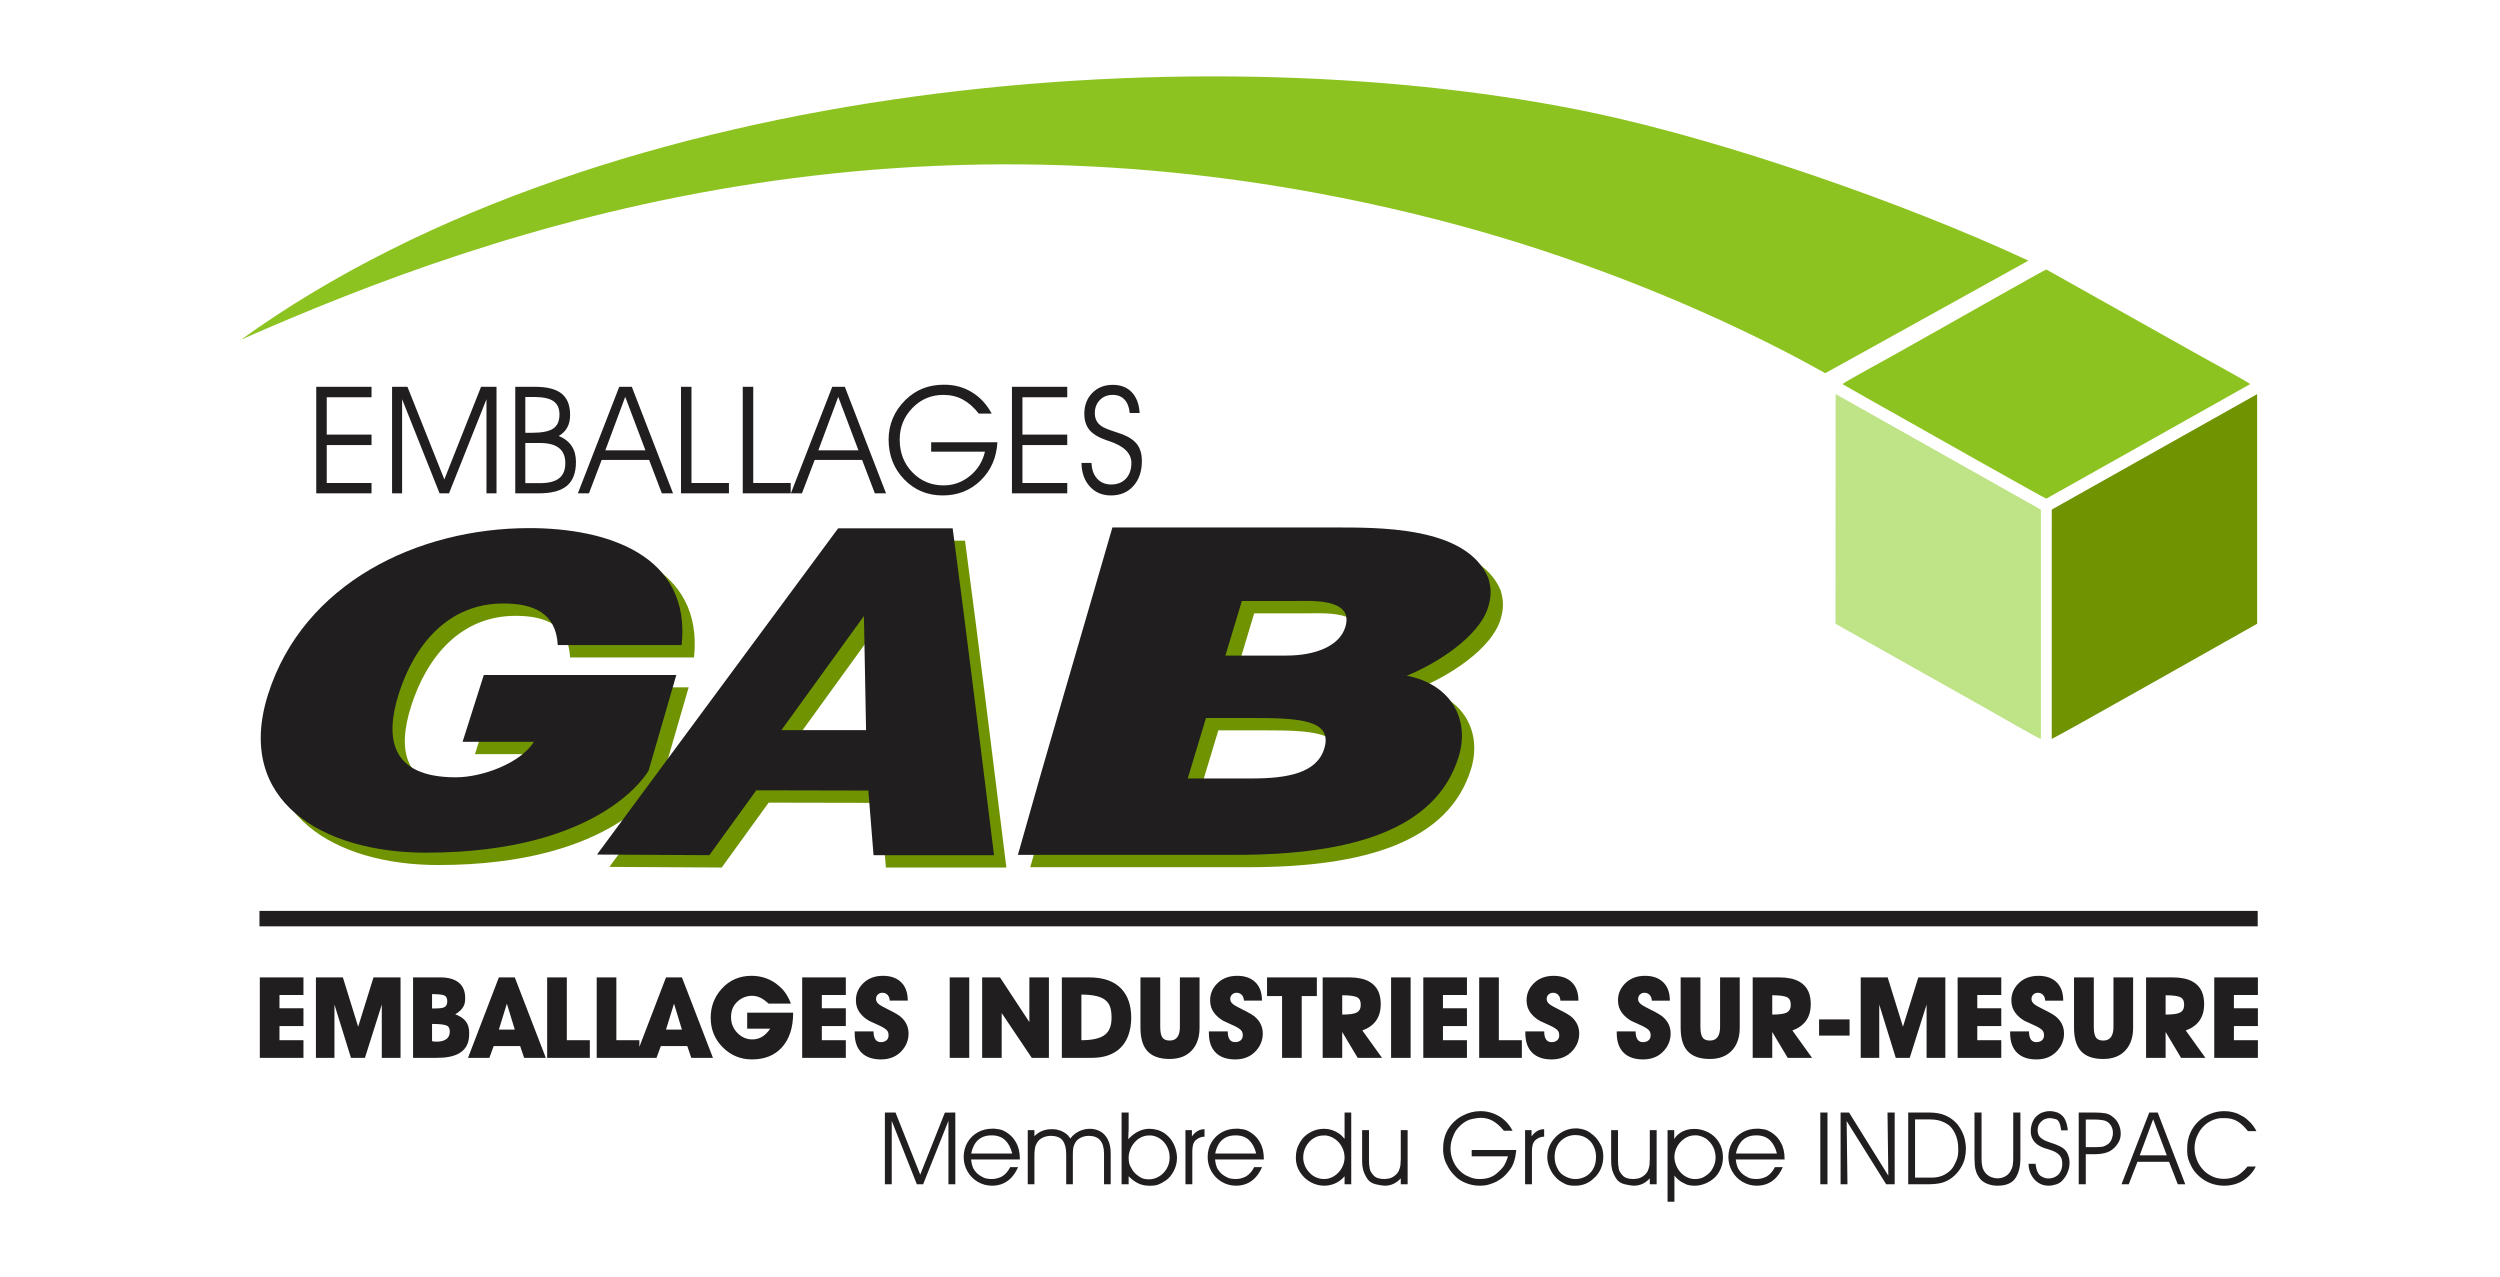
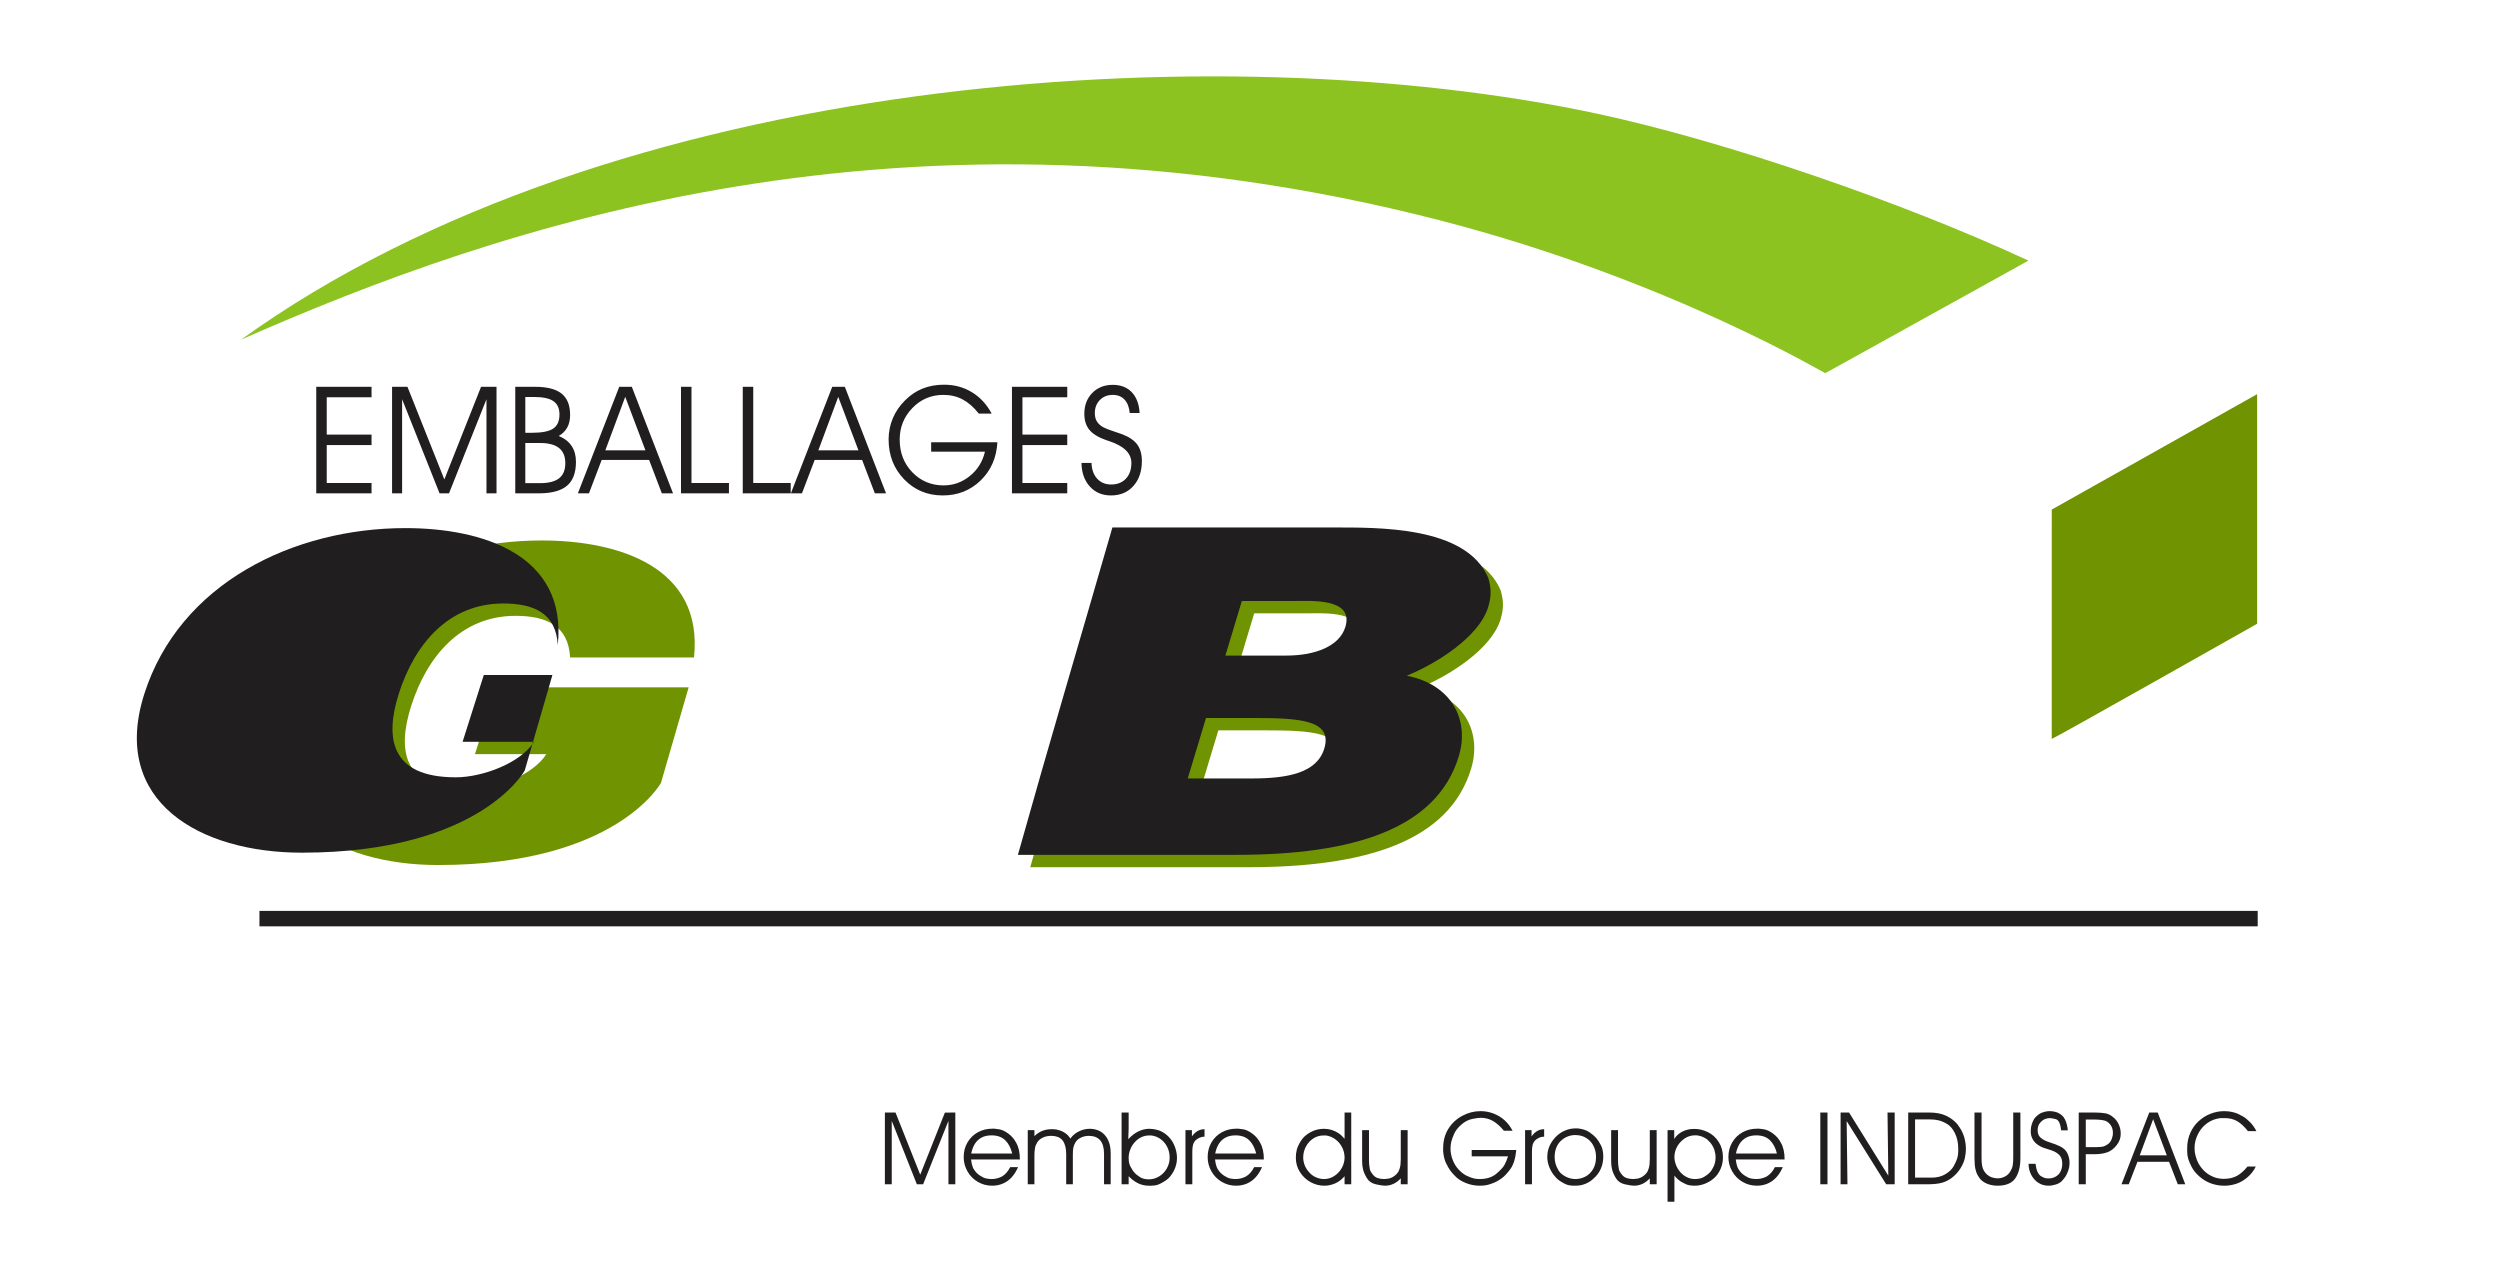
<svg xmlns="http://www.w3.org/2000/svg" xml:space="preserve" width="235" height="120" version="1.1" style="shape-rendering:geometricPrecision; text-rendering:geometricPrecision; image-rendering:optimizeQuality; fill-rule:evenodd; clip-rule:evenodd" viewBox="0 0 4445 2540">
  <defs>
    <style type="text/css">
   
    .fil3 {fill:#201E1E}
    .fil5 {fill:#BFE387}
    .fil2 {fill:#709302}
    .fil4 {fill:#8DC321}
    .fil0 {fill:#201E1E;fill-rule:nonzero}
    .fil1 {fill:#709302;fill-rule:nonzero}
   
  </style>
  </defs>
  <g id="Layer_x0020_1">
    <g id="_1343407483184">
      <path class="fil0" d="M385.52 864.71l89.15 0 0 20.87 -89.15 0 0 75.43 89.15 0 0 20.57 -110.02 0 0 -211.97 110.02 0 0 20.87 -89.15 0 0 74.23zm129.99 116.87l0 -211.97 30.61 0 73.39 184.3 73.05 -184.3 30.76 0 0 211.97 -19.98 0 0 -187.23 -74.54 187.23 -18.78 0 -74.53 -187.23 0 187.23 -19.98 0zm265.1 -100.17l0 79.9 29.27 0c17.14,0 29.86,-3.23 38.06,-9.74 8.2,-6.51 12.27,-16.5 12.27,-30.01 0,-13.47 -4.17,-23.55 -12.52,-30.16 -8.35,-6.66 -20.97,-9.99 -37.81,-9.99l-29.27 0zm0 -91.53l0 71.25 12.52 0c20.57,0 34.93,-2.83 43.13,-8.49 8.2,-5.67 12.33,-14.96 12.33,-27.88 0,-12.12 -3.98,-20.97 -11.93,-26.53 -7.95,-5.57 -20.67,-8.35 -38.16,-8.35l-17.89 0zm-19.98 -20.27l39.51 0c23.9,0 41.49,4.52 52.77,13.61 11.23,9.05 16.84,23.21 16.84,42.44 0,9.69 -1.88,17.98 -5.66,24.84 -3.78,6.91 -9.39,12.52 -16.95,16.9 11.43,4.77 19.98,11.42 25.69,20.02 5.72,8.6 8.55,19.13 8.55,31.55 0,21.52 -5.91,37.37 -17.79,47.46 -11.87,10.09 -30.56,15.15 -56.05,15.15l-46.91 0 0 -211.97zm146.59 211.97l-22.02 0 82.29 -211.97 25.04 0 82 211.97 -22.27 0 -25.34 -66.48 -94.36 0 -25.34 66.48zm112.4 -85.56l-40.2 -106.44 -39.6 106.44 79.8 0zm166.16 85.56l-95.4 0 0 -211.97 20.87 0 0 191.4 74.53 0 0 20.57zm122.89 0l-95.41 0 0 -211.97 20.87 0 0 191.4 74.54 0 0 20.57zm22.36 0l-22.02 0 82.29 -211.97 25.04 0 81.99 211.97 -22.26 0 -25.34 -66.48 -94.36 0 -25.34 66.48zm112.4 -85.56l-40.2 -106.44 -39.61 106.44 79.81 0zm144.69 -16.1l131.78 0c-1.74,30.86 -12.87,56.2 -33.34,76.07 -20.47,19.83 -45.61,29.77 -75.38,29.77 -30.56,0 -56.15,-10.68 -76.77,-32 -20.62,-21.37 -30.96,-47.85 -30.96,-79.45 0,-14.86 2.83,-28.92 8.45,-42.24 5.61,-13.27 13.86,-25.24 24.74,-35.93 10.49,-10.38 22.07,-18.09 34.79,-23.15 12.72,-5.02 26.83,-7.56 42.38,-7.56 20.58,0 39.01,4.97 55.36,14.96 16.4,9.94 29.51,24.15 39.4,42.59l-25.64 0c-9.99,-12.73 -20.72,-22.12 -32.1,-28.18 -11.42,-6.06 -24.15,-9.09 -38.26,-9.09 -24.35,0 -44.97,8.69 -61.81,26.13 -16.85,17.4 -25.24,38.36 -25.24,62.81 0,25.99 8.39,47.7 25.19,65.1 16.79,17.34 37.51,26.03 62.16,26.03 19.43,0 36.82,-6.21 52.22,-18.68 15.41,-12.42 25.4,-28.57 30.07,-48.4l-107.04 0 0 -18.78zm181.62 -15.21l89.14 0 0 20.87 -89.14 0 0 75.43 89.14 0 0 20.57 -110.01 0 0 -211.97 110.01 0 0 20.87 -89.14 0 0 74.23zm117.47 56.35l19.97 0c0.4,13.12 4.13,23.51 11.18,31.31 7.06,7.75 16.35,11.62 27.83,11.62 12.37,0 22.16,-3.87 29.41,-11.57 7.26,-7.71 10.89,-18.19 10.89,-31.36 0,-19.23 -14.86,-33.74 -44.62,-43.53 -2.34,-0.79 -4.08,-1.34 -5.27,-1.74 -15.5,-5.36 -26.64,-12.12 -33.49,-20.32 -6.81,-8.2 -10.24,-18.88 -10.24,-32.1 0,-16.89 5.27,-30.71 15.8,-41.49 10.54,-10.78 24.1,-16.15 40.8,-16.15 15.9,0 28.52,4.92 37.86,14.71 9.3,9.79 14.51,23.6 15.56,41.34l-19.68 0c-1.05,-11.53 -4.52,-20.42 -10.34,-26.68 -5.81,-6.26 -13.66,-9.39 -23.45,-9.39 -10.49,0 -19.03,3.43 -25.69,10.23 -6.66,6.86 -9.99,15.56 -9.99,26.14 0,5.52 1,10.29 2.98,14.36 1.99,4.03 5.17,7.65 9.54,10.98 4.48,3.28 13.02,6.96 25.64,11.03 7.26,2.34 12.82,4.22 16.6,5.67 13.77,5.36 23.7,12.17 29.76,20.47 6.07,8.3 9.1,19.18 9.1,32.65 0,20.57 -5.62,37.11 -16.85,49.68 -11.18,12.58 -26.09,18.84 -44.62,18.84 -17.29,0 -31.3,-5.91 -42.09,-17.79 -10.78,-11.88 -16.3,-27.53 -16.59,-46.91z" />
-       <path class="fil0" d="M291.47 2069.68l47.73 0 0 35.07 -86.84 0 0 -160.05 86.84 0 0 35.07 -47.73 0 0 26.3 47.73 0 0 35.51 -47.73 0 0 28.1zm142.25 35.07l-32.86 -106.03 0 106.03 -36.86 0 0 -160.05 53.61 0 30.42 98.16 30.53 -98.16 53.8 0 0 160.05 -37.31 0 0 -106.03 -33.53 106.03 -27.8 0zm171.77 0l-48.22 0 0 -160.05 54.4 0c15.99,0 28.21,3.49 36.6,10.45 8.43,7.01 12.63,16.9 12.63,29.79l0 2.85c0,5.31 -0.94,9.92 -2.85,13.78 -3.07,6.3 -8.73,11.77 -16.9,16.45 9.71,3.67 16.79,8.46 21.21,14.35 4.42,5.88 6.63,13.48 6.63,22.81 0,8.66 -1.05,15.74 -3.19,21.32 -3.22,8.35 -8.99,14.87 -17.34,19.55 -10.42,5.81 -24.73,8.7 -42.97,8.7zm-10.45 -67.44l0 34.17c0.52,0.22 1.42,0.45 2.77,0.71 1.31,0.26 3.33,0.41 6.07,0.41 7.04,0 12.77,-1.2 17.19,-3.63 6.18,-3.37 9.26,-8.92 9.26,-16.56 0,-5.88 -1.84,-9.74 -5.51,-11.58 -4.65,-2.36 -14.58,-3.52 -29.78,-3.52zm0 -59.34l0 28.55 4.23 0c9.66,0 16.11,-0.71 19.37,-2.1 4.49,-1.91 6.74,-6 6.74,-12.29 0,-5.99 -2.02,-9.85 -6.03,-11.58 -4.05,-1.72 -12.14,-2.58 -24.31,-2.58zm183.23 126.78l-7.91 -23.38 -52.71 0 -8.54 23.38 -42.48 0 61.36 -160.05 31.69 0 61.71 160.05 -43.12 0zm-34.36 -107.79l-15.92 51.59 31.69 0 -15.77 -51.59zm119.29 72.72l45.78 0 0 35.07 -84.89 0 0 -160.05 39.11 0 0 124.98zm98.56 0l45.78 0 0 35.07 -84.89 0 0 -160.05 39.11 0 0 124.98zm149.07 35.07l-7.9 -23.38 -52.72 0 -8.54 23.38 -42.48 0 61.36 -160.05 31.7 0 61.7 160.05 -43.12 0zm-34.35 -107.79l-15.93 51.59 31.7 0 -15.77 -51.59zm145.58 49.79l0 -31.92 91.49 0c0,29.9 -7.57,53.05 -22.75,69.5 -14.46,15.7 -34.16,23.56 -59.04,23.56 -22.66,0 -41.99,-7.9 -57.95,-23.71 -16.23,-16.11 -24.35,-35.82 -24.35,-59.2 0,-22.1 7.23,-41.24 21.72,-57.39 15.59,-17.34 35.41,-26.04 59.5,-26.04 18.5,0 35.02,5.32 49.49,15.96 4.98,3.9 9.17,7.68 12.62,11.35 2.92,3.38 5.58,6.94 7.91,10.68 3.37,5.43 6.14,11.2 8.35,17.31l-44.36 0c-5.99,-5.43 -11.31,-9.25 -15.92,-11.5 -5.65,-2.66 -11.2,-4.01 -16.71,-4.01 -10.6,0 -19.97,3.45 -28.1,10.34 -9.36,7.91 -14.05,18.51 -14.05,31.77 0,12.7 4.28,23.38 12.86,31.99 8.35,8.43 18.2,12.67 29.52,12.67 6.25,0 11.98,-1.35 17.27,-4.05 6.93,-3.6 13,-9.37 18.2,-17.31l-45.7 0zm148.54 22.93l47.73 0 0 35.07 -86.84 0 0 -160.05 86.84 0 0 35.07 -47.73 0 0 26.3 47.73 0 0 35.51 -47.73 0 0 28.1zm65.34 -14.39l0 -3.18 37.54 0c0,7.6 1.38,13.15 4.16,16.67 2.51,3.15 5.99,4.72 10.45,4.72 3.97,0 7.34,-0.94 10.12,-2.84 3.44,-2.37 5.16,-5.85 5.16,-10.46 0,-4.01 -0.86,-7.12 -2.54,-9.33 -2.33,-3.07 -7.16,-6.33 -14.43,-9.77 -12.47,-5.51 -19.67,-8.81 -21.58,-9.9 -7.75,-4.38 -14.12,-9.96 -19.03,-16.7 -2.51,-3.75 -4.31,-7.27 -5.39,-10.64 -1.31,-4.05 -1.99,-8.58 -1.99,-13.64 0,-12.51 4.46,-23.45 13.41,-32.74 10.19,-10.61 23.64,-15.93 40.43,-15.93 14.01,0 25.29,3.56 33.83,10.68 10.34,8.58 15.51,21.47 15.51,38.7l-35.97 0c0,-4.12 -1.16,-7.64 -3.52,-10.6 -2.74,-3.37 -6.4,-5.06 -10.98,-5.06 -3.07,0 -5.8,0.9 -8.16,2.74 -3.04,2.36 -4.54,5.58 -4.54,9.66 0,3.52 1.54,6.67 4.61,9.44 3.11,2.78 8.92,6.22 17.53,10.34 4.39,2.1 8.21,4.05 11.43,5.81 2.44,1.31 5.13,2.85 8.17,4.61 7.75,4.6 13.63,10.37 17.61,17.34 3.59,6.37 5.39,13.42 5.39,21.09 0,12.93 -4.42,24.36 -13.3,34.25 -10.3,11.57 -24.2,17.34 -41.62,17.34 -16.19,0 -28.77,-4.19 -37.8,-12.59 -9.67,-9.06 -14.5,-22.4 -14.5,-40.01zm189.08 -110.59l38.88 0 0 160.05 -38.88 0 0 -160.05zm163.26 160.05l-59.83 -89.13 0 89.13 -38.88 0 0 -160.05 35.51 0 58.45 88.9 0 -88.9 38.88 0 0 160.05 -34.13 0zm119.48 0l-59.61 0 0 -160.05 54.47 0c28.55,0 49.94,7.64 64.22,22.93 12.88,13.86 19.33,32.97 19.33,57.43 0,12.29 -1.76,23.49 -5.28,33.57 -4.69,13.56 -12.25,24.16 -22.71,31.84 -12.88,9.52 -29.71,14.28 -50.42,14.28zm-20.72 -125.88l0 90.81c22.03,0 37.65,-3.64 46.9,-10.9 8.73,-6.86 13.12,-18.13 13.12,-33.72 0,-10.41 -1.28,-18.5 -3.86,-24.31 -3.22,-7.2 -8.96,-12.55 -17.16,-16.04 -9.18,-3.89 -22.18,-5.84 -39,-5.84zm117.52 66.01l0 -100.18 39.34 0 0 98.46c0,10.45 1.57,17.68 4.72,21.73 2.85,3.63 7.57,5.46 14.16,5.46 13.49,0 20.23,-9.06 20.23,-27.19l0 -98.46 39.11 0 0 100.18c0,18.65 -4.98,33.53 -14.9,44.54 -10.53,11.73 -25.41,17.57 -44.66,17.57 -21.1,0 -36.38,-5.84 -45.82,-17.57 -8.13,-10.07 -12.18,-24.91 -12.18,-44.54zm136.14 10.41l0 -3.18 37.54 0c0,7.6 1.39,13.15 4.16,16.67 2.51,3.15 6,4.72 10.46,4.72 3.97,0 7.34,-0.94 10.11,-2.84 3.45,-2.37 5.17,-5.85 5.17,-10.46 0,-4.01 -0.86,-7.12 -2.55,-9.33 -2.32,-3.07 -7.15,-6.33 -14.42,-9.77 -12.48,-5.51 -19.67,-8.81 -21.58,-9.9 -7.75,-4.38 -14.13,-9.96 -19.03,-16.7 -2.51,-3.75 -4.31,-7.27 -5.4,-10.64 -1.31,-4.05 -1.98,-8.58 -1.98,-13.64 0,-12.51 4.46,-23.45 13.41,-32.74 10.19,-10.61 23.64,-15.93 40.42,-15.93 14.01,0 25.29,3.56 33.83,10.68 10.34,8.58 15.51,21.47 15.51,38.7l-35.96 0c0,-4.12 -1.16,-7.64 -3.52,-10.6 -2.74,-3.37 -6.41,-5.06 -10.98,-5.06 -3.07,0 -5.81,0.9 -8.17,2.74 -3.03,2.36 -4.53,5.58 -4.53,9.66 0,3.52 1.53,6.67 4.61,9.44 3.11,2.78 8.91,6.22 17.53,10.34 4.38,2.1 8.2,4.05 11.43,5.81 2.43,1.31 5.13,2.85 8.16,4.61 7.76,4.6 13.64,10.37 17.61,17.34 3.6,6.37 5.4,13.42 5.4,21.09 0,12.93 -4.42,24.36 -13.3,34.25 -10.31,11.57 -24.2,17.34 -41.63,17.34 -16.18,0 -28.77,-4.19 -37.8,-12.59 -9.66,-9.06 -14.5,-22.4 -14.5,-40.01zm214.82 -73.5l-30.12 0 0 122.96 -39.11 0 0 -122.96 -29.89 0 0 -37.09 99.12 0 0 37.09zm81.22 122.96l-30.75 -51.48 0 51.48 -38.89 0 0 -160.05 53.16 0c16.26,0 29.37,2.74 39.3,8.24 8.5,4.69 14.65,11.36 18.47,19.97 3.07,7.04 4.61,15.32 4.61,24.92 0,13.18 -3.08,24.12 -9.18,32.78 -6.11,8.69 -15.21,15.24 -27.39,19.7l39.12 54.44 -48.45 0zm-30.75 -124.53l0 38.43c13.74,0 23.22,-1.27 28.36,-3.85 5.65,-2.78 8.5,-7.98 8.5,-15.51 0,-7.09 -1.98,-11.84 -5.95,-14.35 -5.1,-3.15 -15.4,-4.72 -30.91,-4.72zm97.21 -35.52l38.89 0 0 160.05 -38.89 0 0 -160.05zm103.22 124.98l47.73 0 0 35.07 -86.84 0 0 -160.05 86.84 0 0 35.07 -47.73 0 0 26.3 47.73 0 0 35.51 -47.73 0 0 28.1zm111.19 0l45.78 0 0 35.07 -84.89 0 0 -160.05 39.11 0 0 124.98zm52.71 -14.39l0 -3.18 37.54 0c0,7.6 1.38,13.15 4.16,16.67 2.51,3.15 5.99,4.72 10.45,4.72 3.97,0 7.34,-0.94 10.11,-2.84 3.45,-2.37 5.17,-5.85 5.17,-10.46 0,-4.01 -0.86,-7.12 -2.55,-9.33 -2.32,-3.07 -7.15,-6.33 -14.42,-9.77 -12.47,-5.51 -19.67,-8.81 -21.58,-9.9 -7.75,-4.38 -14.12,-9.96 -19.03,-16.7 -2.51,-3.75 -4.31,-7.27 -5.39,-10.64 -1.31,-4.05 -1.99,-8.58 -1.99,-13.64 0,-12.51 4.46,-23.45 13.41,-32.74 10.19,-10.61 23.64,-15.93 40.43,-15.93 14.01,0 25.28,3.56 33.82,10.68 10.34,8.58 15.51,21.47 15.51,38.7l-35.96 0c0,-4.12 -1.16,-7.64 -3.52,-10.6 -2.74,-3.37 -6.41,-5.06 -10.98,-5.06 -3.07,0 -5.81,0.9 -8.16,2.74 -3.04,2.36 -4.54,5.58 -4.54,9.66 0,3.52 1.54,6.67 4.61,9.44 3.11,2.78 8.92,6.22 17.53,10.34 4.39,2.1 8.21,4.05 11.43,5.81 2.44,1.31 5.13,2.85 8.17,4.61 7.75,4.6 13.63,10.37 17.6,17.34 3.6,6.37 5.4,13.42 5.4,21.09 0,12.93 -4.42,24.36 -13.3,34.25 -10.3,11.57 -24.2,17.34 -41.62,17.34 -16.19,0 -28.78,-4.19 -37.8,-12.59 -9.67,-9.06 -14.5,-22.4 -14.5,-40.01zm181.88 0l0 -3.18 37.54 0c0,7.6 1.39,13.15 4.16,16.67 2.51,3.15 5.99,4.72 10.45,4.72 3.98,0 7.34,-0.94 10.12,-2.84 3.44,-2.37 5.17,-5.85 5.17,-10.46 0,-4.01 -0.86,-7.12 -2.55,-9.33 -2.32,-3.07 -7.16,-6.33 -14.42,-9.77 -12.48,-5.51 -19.67,-8.81 -21.58,-9.9 -7.76,-4.38 -14.13,-9.96 -19.03,-16.7 -2.51,-3.75 -4.31,-7.27 -5.4,-10.64 -1.31,-4.05 -1.98,-8.58 -1.98,-13.64 0,-12.51 4.45,-23.45 13.41,-32.74 10.19,-10.61 23.64,-15.93 40.42,-15.93 14.01,0 25.29,3.56 33.83,10.68 10.34,8.58 15.51,21.47 15.51,38.7l-35.96 0c0,-4.12 -1.17,-7.64 -3.52,-10.6 -2.74,-3.37 -6.41,-5.06 -10.98,-5.06 -3.07,0 -5.81,0.9 -8.17,2.74 -3.04,2.36 -4.53,5.58 -4.53,9.66 0,3.52 1.53,6.67 4.61,9.44 3.1,2.78 8.91,6.22 17.53,10.34 4.38,2.1 8.2,4.05 11.42,5.81 2.44,1.31 5.14,2.85 8.17,4.61 7.76,4.6 13.64,10.37 17.61,17.34 3.6,6.37 5.4,13.42 5.4,21.09 0,12.93 -4.43,24.36 -13.3,34.25 -10.31,11.57 -24.21,17.34 -41.63,17.34 -16.18,0 -28.77,-4.19 -37.8,-12.59 -9.66,-9.06 -14.5,-22.4 -14.5,-40.01zm127.16 -10.41l0 -100.18 39.33 0 0 98.46c0,10.45 1.58,17.68 4.72,21.73 2.85,3.63 7.57,5.46 14.16,5.46 13.49,0 20.23,-9.06 20.23,-27.19l0 -98.46 39.12 0 0 100.18c0,18.65 -4.99,33.53 -14.91,44.54 -10.53,11.73 -25.41,17.57 -44.66,17.57 -21.09,0 -36.38,-5.84 -45.82,-17.57 -8.13,-10.07 -12.17,-24.91 -12.17,-44.54zm212.97 59.87l-30.75 -51.48 0 51.48 -38.89 0 0 -160.05 53.16 0c16.26,0 29.37,2.74 39.3,8.24 8.5,4.69 14.65,11.36 18.47,19.97 3.07,7.04 4.61,15.32 4.61,24.92 0,13.18 -3.07,24.12 -9.18,32.78 -6.11,8.69 -15.21,15.24 -27.39,19.7l39.12 54.44 -48.45 0zm-30.75 -124.53l0 38.43c13.75,0 23.22,-1.27 28.36,-3.85 5.65,-2.78 8.5,-7.98 8.5,-15.51 0,-7.09 -1.98,-11.84 -5.95,-14.35 -5.1,-3.15 -15.4,-4.72 -30.91,-4.72zm93.17 48.1l60.69 0 0 32.14 -60.69 0 0 -32.14zm152.59 76.43l-32.86 -106.03 0 106.03 -36.86 0 0 -160.05 53.61 0 30.42 98.16 30.53 -98.16 53.8 0 0 160.05 -37.31 0 0 -106.03 -33.53 106.03 -27.8 0zm162.21 -35.07l47.73 0 0 35.07 -86.84 0 0 -160.05 86.84 0 0 35.07 -47.73 0 0 26.3 47.73 0 0 35.51 -47.73 0 0 28.1zm65.34 -14.39l0 -3.18 37.54 0c0,7.6 1.38,13.15 4.16,16.67 2.51,3.15 5.99,4.72 10.45,4.72 3.97,0 7.34,-0.94 10.11,-2.84 3.45,-2.37 5.17,-5.85 5.17,-10.46 0,-4.01 -0.86,-7.12 -2.55,-9.33 -2.32,-3.07 -7.15,-6.33 -14.42,-9.77 -12.47,-5.51 -19.67,-8.81 -21.58,-9.9 -7.75,-4.38 -14.12,-9.96 -19.03,-16.7 -2.51,-3.75 -4.31,-7.27 -5.39,-10.64 -1.31,-4.05 -1.99,-8.58 -1.99,-13.64 0,-12.51 4.46,-23.45 13.41,-32.74 10.19,-10.61 23.64,-15.93 40.43,-15.93 14.01,0 25.28,3.56 33.83,10.68 10.33,8.58 15.51,21.47 15.51,38.7l-35.97 0c0,-4.12 -1.16,-7.64 -3.52,-10.6 -2.74,-3.37 -6.41,-5.06 -10.98,-5.06 -3.07,0 -5.81,0.9 -8.16,2.74 -3.04,2.36 -4.54,5.58 -4.54,9.66 0,3.52 1.54,6.67 4.61,9.44 3.11,2.78 8.92,6.22 17.53,10.34 4.39,2.1 8.21,4.05 11.43,5.81 2.44,1.31 5.13,2.85 8.17,4.61 7.75,4.6 13.63,10.37 17.61,17.34 3.59,6.37 5.39,13.42 5.39,21.09 0,12.93 -4.42,24.36 -13.3,34.25 -10.3,11.57 -24.2,17.34 -41.62,17.34 -16.19,0 -28.77,-4.19 -37.8,-12.59 -9.67,-9.06 -14.5,-22.4 -14.5,-40.01zm127.15 -10.41l0 -100.18 39.34 0 0 98.46c0,10.45 1.57,17.68 4.72,21.73 2.84,3.63 7.56,5.46 14.16,5.46 13.49,0 20.23,-9.06 20.23,-27.19l0 -98.46 39.11 0 0 100.18c0,18.65 -4.98,33.53 -14.91,44.54 -10.53,11.73 -25.4,17.57 -44.65,17.57 -21.1,0 -36.38,-5.84 -45.82,-17.57 -8.13,-10.07 -12.18,-24.91 -12.18,-44.54zm212.98 59.87l-30.76 -51.48 0 51.48 -38.89 0 0 -160.05 53.17 0c16.26,0 29.37,2.74 39.3,8.24 8.5,4.69 14.64,11.36 18.46,19.97 3.08,7.04 4.61,15.32 4.61,24.92 0,13.18 -3.07,24.12 -9.18,32.78 -6.1,8.69 -15.21,15.24 -27.38,19.7l39.11 54.44 -48.44 0zm-30.76 -124.53l0 38.43c13.75,0 23.23,-1.27 28.36,-3.85 5.66,-2.78 8.51,-7.98 8.51,-15.51 0,-7.09 -1.99,-11.84 -5.96,-14.35 -5.09,-3.15 -15.4,-4.72 -30.91,-4.72zm135.88 89.46l47.73 0 0 35.07 -86.84 0 0 -160.05 86.84 0 0 35.07 -47.73 0 0 26.3 47.73 0 0 35.51 -47.73 0 0 28.1z" />
      <polygon class="fil0" points="4227.48,1843.1 251.66,1843.1 251.66,1812.37 4227.48,1812.37 " />
      <path class="fil0" d="M1509.68 2230.07l0 126.28 -13.65 0 0 -142.74 21.14 -0.1 49.19 123.7 49.08 -123.53 20.72 -0.07 0 142.74 -13.66 0 0 -126.28 -50.39 126.28 -12.44 0 -49.99 -126.28zm158.19 65.05l81.51 0c-2.81,-11.44 -7.53,-20.35 -14.15,-26.67 -6.63,-6.32 -15.63,-9.47 -27,-9.47 -7.9,0 -14.63,1.54 -20.18,4.59 -5.55,3.08 -9.97,7.32 -13.25,12.78 -3.28,5.45 -5.59,11.71 -6.93,18.77zm96.77 11.84l-97.17 0c0.8,4.99 1.24,7.67 1.31,8.07 0.06,0.4 0.6,2.31 1.6,5.65 1.01,3.38 2.98,6.83 5.93,10.41 2.94,3.55 6.49,6.56 10.64,8.97 3.88,2.54 7.66,4.18 11.34,4.85 3.68,0.67 7.06,1 10.14,1 7.09,0 13.91,-1.67 20.47,-5.05 6.7,-3.92 12.18,-10.14 16.47,-18.64l15.65 0c-3.34,7.63 -7.42,14.19 -12.24,19.67 -4.82,5.49 -10.58,9.74 -17.27,12.75 -6.69,3.01 -14.05,4.52 -22.08,4.52 -10.31,0 -19.81,-2.54 -28.51,-7.63 -8.7,-5.08 -15.56,-12.04 -20.58,-20.88 -5.01,-8.83 -7.52,-18.33 -7.52,-28.51 0,-10.84 2.54,-20.57 7.63,-29.2 5.08,-8.64 11.94,-15.33 20.57,-20.08 8.63,-4.75 18.17,-7.13 28.61,-7.13 1.74,0 3.21,0 4.42,0 1.2,0 4.48,0.44 9.83,1.31 5.36,0.87 11.31,3.71 17.87,8.53 6.56,4.82 11.71,10.84 15.46,18.07 2.41,4.15 4.25,8.97 5.52,14.45 1.27,5.49 1.91,11.78 1.91,18.87zm28.91 49.39l-13.25 0 0 -107.81 13.25 0 0 12.05c9.23,-9.24 20.48,-13.85 33.72,-13.85l3.22 0c2.41,0 4.55,0.16 6.42,0.5 1.87,0.33 4.55,1.07 8.03,2.17 3.48,1.14 7.09,3.05 10.84,5.76 3.75,2.71 6.83,6.12 9.24,10.24 4.28,-6.03 9.9,-10.78 16.86,-14.26 6.96,-3.47 14.25,-5.22 21.88,-5.22 7.63,0 14.56,1.71 20.78,5.12 6.22,3.41 11.24,8.8 15.06,16.16 3.81,7.37 5.72,16.4 5.72,27.11l0 62.03 -13.25 0 0 -60.6c0,-23.85 -10.11,-35.76 -30.32,-35.76 -5.75,0 -11.04,1.2 -15.86,3.61 -4.81,2.38 -8.36,5.49 -10.64,9.27 -2.27,3.81 -3.71,7.43 -4.31,10.9 -0.6,3.48 -0.91,7.8 -0.91,12.99l0 7.23 0 52.36 -13.24 0 0 -60.19c0,-11.58 -2.31,-20.51 -6.93,-26.77 -4.62,-6.26 -12.55,-9.4 -23.79,-9.4 -5.76,0 -11.11,1.2 -16.06,3.61 -4.95,2.38 -8.63,5.62 -11.04,9.67 -2.41,4.08 -3.85,7.83 -4.32,11.31 -0.47,3.45 -0.77,5.99 -0.9,7.59 -0.13,1.61 -0.2,4.19 -0.2,7.8l0 4.02 0 52.36zm187.5 -52.7c0,7.26 1.17,12.98 3.48,17.2 2.35,4.25 4.02,7.09 5.02,8.56 1,1.48 2.38,3.15 4.18,5.02 1.81,1.88 4.99,4.35 9.61,7.46 4.58,3.08 10.54,4.62 17.86,4.62 7.2,0 13.99,-1.9 20.38,-5.75 6.39,-3.82 11.48,-9.07 15.29,-15.73 3.78,-6.66 5.69,-13.55 5.69,-20.67l0 -1.21 0 -1.2c0,-6.73 -1.57,-13.29 -4.68,-19.68 -3.15,-6.39 -7.5,-11.61 -13.09,-15.72 -5.62,-4.12 -11.88,-6.56 -18.8,-7.37l-4.18 0c-5.46,0 -10.64,1.17 -15.59,3.52 -4.92,2.34 -9.34,5.75 -13.29,10.17 -3.91,4.41 -6.83,9.27 -8.67,14.49 -2.14,5.22 -3.21,10.67 -3.21,16.29zm-14.05 52.7l0 -142.74 14.05 0 0 32.12 -0.8 20.88c12.85,-13.78 26.9,-20.68 42.16,-20.68 4.68,0 9.77,0.71 15.26,2.11 5.48,1.41 10.74,3.95 15.76,7.56 5.01,3.62 9.26,7.93 12.74,12.89 3.48,4.98 6.19,10.64 8.13,16.93 1.95,6.32 2.92,12.48 2.92,18.53 0,9.27 -2.22,18.04 -6.6,26.3 -4.41,8.27 -9.6,14.39 -15.59,18.44 -5.99,4.01 -11.07,6.79 -15.19,8.26 -4.15,1.48 -8.6,2.21 -13.42,2.21l-5.38 0c-7.46,0 -14.46,-1.57 -20.98,-4.68 -6.56,-3.12 -12.89,-7.83 -19.01,-14.19l0 16.06 -14.05 0zm140.73 -65.18l0 65.18 -13.65 0 0 -107.81 12.85 0 0 12.45c3.48,-4.75 7.29,-8.33 11.44,-10.71 4.15,-2.37 8.7,-3.54 13.65,-3.54l0 14.85c-6.56,0 -12.58,2.48 -18.07,7.43 -2.54,2.98 -4.22,6.19 -5.02,9.67 -0.8,3.48 -1.2,7.66 -1.2,12.48zm45.57 3.95l81.51 0c-2.81,-11.44 -7.53,-20.35 -14.16,-26.67 -6.62,-6.32 -15.62,-9.47 -27,-9.47 -7.9,0 -14.62,1.54 -20.17,4.59 -5.56,3.08 -9.98,7.32 -13.25,12.78 -3.28,5.45 -5.59,11.71 -6.93,18.77zm96.77 11.84l-97.17 0c0.8,4.99 1.24,7.67 1.31,8.07 0.06,0.4 0.6,2.31 1.6,5.65 1,3.38 2.98,6.83 5.92,10.41 2.95,3.55 6.49,6.56 10.64,8.97 3.88,2.54 7.67,4.18 11.34,4.85 3.69,0.67 7.06,1 10.14,1 7.1,0 13.92,-1.67 20.48,-5.05 6.69,-3.92 12.18,-10.14 16.46,-18.64l15.66 0c-3.34,7.63 -7.43,14.19 -12.24,19.67 -4.82,5.49 -10.58,9.74 -17.27,12.75 -6.69,3.01 -14.05,4.52 -22.08,4.52 -10.31,0 -19.81,-2.54 -28.51,-7.63 -8.7,-5.08 -15.56,-12.04 -20.58,-20.88 -5.02,-8.83 -7.53,-18.33 -7.53,-28.51 0,-10.84 2.55,-20.57 7.63,-29.2 5.09,-8.64 11.95,-15.33 20.58,-20.08 8.63,-4.75 18.17,-7.13 28.61,-7.13 1.74,0 3.21,0 4.42,0 1.2,0 4.48,0.44 9.83,1.31 5.35,0.87 11.31,3.71 17.87,8.53 6.56,4.82 11.71,10.84 15.46,18.07 2.41,4.15 4.24,8.97 5.52,14.45 1.27,5.49 1.91,11.78 1.91,18.87zm160.6 -41.15c0,-2.28 0,-6.43 0,-12.45 0,-6.02 0,-9.97 0,-11.84l0 -27.91 13.25 0 0 142.74 -13.25 0 0 -16.06c-5.36,6.36 -11.54,11.07 -18.57,14.19 -7.03,3.11 -14.29,4.68 -21.78,4.68 -9.51,0 -18.54,-2.34 -27.11,-7.03 -8.56,-4.65 -15.62,-11.27 -21.17,-19.84 -5.56,-8.53 -8.34,-18.1 -8.34,-28.64 0,-5.89 0.64,-11.27 1.91,-16.23 1.27,-4.95 3.98,-10.77 8.13,-17.43 4.15,-6.69 10.37,-12.38 18.67,-17.03 8.3,-4.68 17.47,-7.03 27.5,-7.03 5.23,0 10.28,0.78 15.16,2.31 4.89,1.54 9.44,3.72 13.65,6.53 4.22,2.81 8.2,6.49 11.95,11.04zm0 37.44c0,-6.96 -1.54,-13.59 -4.62,-19.94 -3.08,-6.32 -7.46,-11.68 -13.15,-16.03 -5.69,-4.32 -12.08,-7.03 -19.17,-8.1l-4.82 0c-7.63,0 -14.52,2.05 -20.68,6.09 -6.15,4.08 -11.01,9.47 -14.55,16.2 -3.55,6.72 -5.32,13.88 -5.32,21.48 0,5.32 1.04,10.6 3.11,15.79 2.07,5.19 5.12,9.91 9.13,14.19 3.62,4.11 8.03,7.33 13.26,9.57 5.21,2.27 10.57,3.41 16.05,3.41 7.37,0 14.16,-2.04 20.38,-6.12 6.23,-4.05 11.18,-9.41 14.86,-16 3.68,-6.62 5.52,-13.48 5.52,-20.54zm34.93 7.53l0 -62.24 13.65 0 0 61.1c0,2.68 0.13,5.32 0.4,7.93 0.27,2.61 0.7,5.52 1.31,8.8 0.6,3.28 3.04,7.36 7.32,12.21 4.29,4.89 11.45,7.33 21.49,7.33l8.03 -0.8c4.55,-0.81 8.76,-2.75 12.64,-5.82 3.88,-3.05 6.59,-6.3 8.13,-9.71 1.54,-3.41 2.65,-7.26 3.31,-11.51l0.61 -12.04 0 -4.59 0 -52.9 13.65 0 0 107.81 -13.65 0 0 -11.84c-8.83,9.76 -19.41,14.65 -31.72,14.65 -3.62,0 -9.47,-0.9 -17.57,-2.71 -8.09,-1.81 -14.05,-5.79 -17.87,-11.94 -3.81,-6.16 -6.39,-11.85 -7.72,-17.07 -1.34,-5.22 -2.01,-10.77 -2.01,-16.66zm290.29 -10.04l-72.27 0 0 -12.65 88.73 0c-1.73,17.13 -5.72,29.85 -11.94,38.15 -6.22,8.29 -11.61,14.11 -16.16,17.46 -4.55,3.35 -8.57,5.89 -12.05,7.63 -3.48,1.74 -7.96,3.48 -13.45,5.22 -5.49,1.74 -11.91,2.61 -19.27,2.61 -9.37,0 -18.34,-1.7 -26.9,-5.12 -8.57,-3.41 -15.26,-7.46 -20.08,-12.15 -4.82,-4.68 -8.56,-8.86 -11.24,-12.54 -2.68,-3.68 -5.55,-8.67 -8.63,-14.96 -3.08,-6.29 -5.02,-14.12 -5.83,-23.49l0 -6.22c0,-14.86 3.48,-27.81 10.44,-38.85 6.93,-11.04 16.2,-19.64 27.74,-25.79 11.58,-6.16 23.56,-9.24 36,-9.24 12.95,0 25.13,3.25 36.48,9.74 11.37,6.49 20.5,16.23 27.46,29.21l-17.26 0c-7.09,-8.63 -14.32,-15.09 -21.68,-19.34 -7.36,-4.25 -15.53,-6.36 -24.49,-6.36 -3.75,0 -9.4,0.77 -16.97,2.31 -7.56,1.54 -14.72,5.29 -21.48,11.17 -6.76,5.93 -11.54,12.02 -14.35,18.34 -2.81,6.33 -4.72,11.65 -5.72,16.03 -1.01,4.35 -1.51,8.76 -1.51,13.18 0,7.8 1.47,15.43 4.42,22.95 2.94,7.53 6.99,14.02 12.14,19.44 5.15,5.46 10.44,9.44 15.86,11.98 5.42,2.58 9.97,4.29 13.65,5.16 3.69,0.87 7.53,1.3 11.55,1.3 14.05,0 25.19,-3.48 33.42,-10.47 8.23,-7 13.62,-12.78 16.16,-17.37 2.55,-4.55 4.96,-10.34 7.23,-17.33zm47.58 -9.57l0 65.18 -13.65 0 0 -107.81 12.85 0 0 12.45c3.48,-4.75 7.29,-8.33 11.44,-10.71 4.15,-2.37 8.7,-3.54 13.65,-3.54l0 14.85c-6.56,0 -12.58,2.48 -18.07,7.43 -2.54,2.98 -4.21,6.19 -5.02,9.67 -0.8,3.48 -1.2,7.66 -1.2,12.48zm30.52 11.28c0,-7.9 1.4,-15.13 4.21,-21.75 2.81,-6.63 6.96,-12.75 12.45,-18.44 5.49,-5.69 11.68,-9.94 18.57,-12.81 6.89,-2.88 13.88,-4.32 20.98,-4.32l4.22 0c9.9,1.07 17.73,3.62 23.48,7.63 5.76,4.05 10.17,7.8 13.25,11.28 3.08,3.48 6.22,8.26 9.44,14.38 3.21,6.09 4.82,13.75 4.82,23.02 0,8.57 -1.64,16.6 -4.92,24.03 -3.28,7.46 -8.07,13.91 -14.36,19.4 -4.55,4.42 -9.9,7.93 -16.06,10.48 -6.15,2.54 -12.91,3.81 -20.27,3.81l-2.61 0c-7.23,0 -13.22,-1.2 -17.97,-3.61 -4.75,-2.41 -8.63,-4.72 -11.64,-6.9 -3.02,-2.2 -5.59,-4.65 -7.73,-7.32 -4.82,-5.22 -8.67,-11.38 -11.55,-18.44 -2.87,-7.09 -4.31,-13.89 -4.31,-20.44zm14.65 -0.41c0,4.42 0.54,8.71 1.61,12.79 1.07,4.08 3.04,8.59 5.92,13.58 2.88,4.95 7.56,9.1 14.05,12.48 6.49,3.35 13.08,5.02 19.78,5.02 6.96,0 13.58,-1.64 19.87,-4.92 6.29,-3.31 11.38,-8.26 15.26,-14.89 3.88,-6.66 5.82,-14.65 5.82,-24.06 0,-6.86 -1.17,-13.08 -3.51,-18.7 -2.34,-5.65 -5.36,-10.24 -9.04,-13.78 -3.67,-3.58 -8.12,-6.43 -13.35,-8.57 -3.21,-1.07 -5.99,-1.77 -8.33,-2.11 -2.34,-0.33 -4.65,-0.5 -6.92,-0.5 -5.22,0 -10.21,0.9 -14.96,2.71 -4.75,1.81 -9.2,4.59 -13.35,8.37 -4.15,3.74 -7.33,8.39 -9.54,13.98 -2.2,5.56 -3.31,11.74 -3.31,18.6zm112.43 8.74l0 -62.24 13.65 0 0 61.1c0,2.68 0.13,5.32 0.4,7.93 0.27,2.61 0.7,5.52 1.3,8.8 0.6,3.28 3.05,7.36 7.33,12.21 4.28,4.89 11.44,7.33 21.48,7.33l8.03 -0.8c4.55,-0.81 8.77,-2.75 12.65,-5.82 3.88,-3.05 6.59,-6.3 8.13,-9.71 1.54,-3.41 2.64,-7.26 3.31,-11.51l0.61 -12.04 0 -4.59 0 -52.9 13.64 0 0 107.81 -13.64 0 0 -11.84c-8.84,9.76 -19.41,14.65 -31.72,14.65 -3.62,0 -9.47,-0.9 -17.57,-2.71 -8.1,-1.81 -14.05,-5.79 -17.87,-11.94 -3.81,-6.16 -6.39,-11.85 -7.73,-17.07 -1.34,-5.22 -2,-10.77 -2,-16.66zm125.87 -8.93c0,5.35 1.07,10.73 3.21,16.22 2.14,5.49 5.12,10.31 8.94,14.52 3.81,4.22 8.19,7.47 13.15,9.81 4.95,2.34 10.1,3.51 15.45,3.51 7.5,0 13.66,-1.47 18.47,-4.42 4.82,-2.94 8.47,-5.72 10.94,-8.33 2.48,-2.61 4.59,-5.65 6.33,-9.13 3.61,-6.43 5.42,-13.39 5.42,-20.88 0,-5.09 -0.87,-10.44 -2.61,-16.06 -2.01,-5.22 -4.72,-9.84 -8.13,-13.85 -3.41,-4.02 -6.73,-6.93 -9.94,-8.74 -3.21,-1.8 -6.16,-3.11 -8.83,-3.91 -2.68,-0.8 -5.36,-1.34 -8.03,-1.61l-3.82 0c-5.22,0 -10.2,1.11 -14.95,3.32 -4.76,2.2 -9.14,5.38 -13.15,9.6 -4.02,4.21 -7.1,8.93 -9.24,14.22 -2.14,5.29 -3.21,10.5 -3.21,15.73zm0 89.23l-13.65 0 0 -142.54 13.25 0 0 17.67c4.01,-6.42 9.5,-11.38 16.46,-14.86 6.96,-3.48 14.72,-5.21 23.29,-5.21 9.5,0 18.64,2.17 27.4,6.52 8.77,4.31 15.93,10.84 21.48,19.54 5.56,8.67 8.33,18.9 8.33,30.65 0,8.16 -1.6,15.86 -4.81,23.15 -3.22,7.26 -7.43,13.25 -12.65,17.94 -5.22,4.68 -11.24,8.36 -18.07,11.11 -6.83,2.74 -13.65,4.11 -20.48,4.11 -7.63,0 -13.58,-1.04 -17.86,-3.08 -4.29,-2.04 -7.27,-3.58 -8.94,-4.58 -1.67,-0.97 -3.75,-2.51 -6.22,-4.55 -2.48,-2.08 -4.99,-4.69 -7.53,-7.86l0 11.81 0 11.57 0 28.61zm122.46 -95.96l81.51 0c-2.81,-11.44 -7.53,-20.35 -14.16,-26.67 -6.62,-6.32 -15.62,-9.47 -27,-9.47 -7.9,0 -14.62,1.54 -20.17,4.59 -5.56,3.08 -9.98,7.32 -13.25,12.78 -3.28,5.45 -5.59,11.71 -6.93,18.77zm96.77 11.84l-97.17 0c0.8,4.99 1.24,7.67 1.31,8.07 0.06,0.4 0.6,2.31 1.6,5.65 1,3.38 2.98,6.83 5.92,10.41 2.95,3.55 6.49,6.56 10.64,8.97 3.88,2.54 7.67,4.18 11.34,4.85 3.69,0.67 7.06,1 10.14,1 7.1,0 13.92,-1.67 20.48,-5.05 6.69,-3.92 12.18,-10.14 16.46,-18.64l15.66 0c-3.34,7.63 -7.43,14.19 -12.24,19.67 -4.82,5.49 -10.58,9.74 -17.27,12.75 -6.69,3.01 -14.05,4.52 -22.08,4.52 -10.31,0 -19.81,-2.54 -28.51,-7.63 -8.7,-5.08 -15.56,-12.04 -20.58,-20.88 -5.02,-8.83 -7.53,-18.33 -7.53,-28.51 0,-10.84 2.55,-20.57 7.63,-29.2 5.09,-8.64 11.95,-15.33 20.58,-20.08 8.63,-4.75 18.17,-7.13 28.61,-7.13 1.74,0 3.21,0 4.42,0 1.2,0 4.48,0.44 9.83,1.31 5.35,0.87 11.31,3.71 17.87,8.53 6.56,4.82 11.71,10.84 15.46,18.07 2.41,4.15 4.24,8.97 5.52,14.45 1.27,5.49 1.91,11.78 1.91,18.87zm71.06 -93.35l14.26 0 0 142.74 -14.26 0 0 -142.74zm40.35 0l16.87 0 78.09 125.58 -1.61 -125.58 14.26 0 0 142.74 -16.87 0 -78.69 -125.87 1.61 125.87 -13.66 0 0 -142.74zm171.85 142.74l-37.34 0 0 -142.74 42.76 0c6.16,0 11.88,0.5 17.17,1.51 5.28,1 9.93,2.41 13.95,4.21 4.01,1.81 7.26,3.52 9.73,5.12 2.48,1.61 5.46,3.92 8.94,6.93 3.48,3.01 6.62,6.79 9.43,11.34 4.02,5.76 7.23,12.52 9.64,20.28 2.14,8.16 3.21,15.79 3.21,22.88 0,5.63 -0.7,11.71 -2.11,18.27 -1.4,6.56 -4.25,13.29 -8.53,20.18 -4.28,6.89 -9.53,12.85 -15.76,17.87 -6.22,5.02 -13.01,8.63 -20.37,10.84 -7.37,2.2 -17.6,3.31 -30.72,3.31zm6.49 -129.09l-30.18 0 0 115.84 33.49 0c10.21,0 19.14,-2.28 26.8,-6.83 7.7,-4.55 13.22,-9.93 16.67,-16.16 3.41,-6.22 5.78,-11.47 7.06,-15.75 1.27,-4.29 1.9,-8.91 1.9,-13.86l0 -5.42c0,-11.24 -2.17,-21.31 -6.52,-30.21 -4.38,-8.9 -9.64,-15.12 -15.83,-18.67 -6.15,-3.55 -11.77,-5.92 -16.89,-7.13 -5.09,-1.2 -10.58,-1.81 -16.5,-1.81zm165.16 -13.65l14.25 0 0 90.54c0,17.27 -3.41,30.75 -10.24,40.46 -6.83,9.7 -18.6,14.55 -35.33,14.55 -7.76,0 -14.89,-1.41 -21.38,-4.21 -6.49,-2.82 -11.34,-6.53 -14.56,-11.15 -3.21,-4.61 -5.32,-8.53 -6.32,-11.74 -1,-3.21 -1.68,-5.72 -2.01,-7.53 -0.33,-1.81 -0.64,-3.92 -0.9,-6.32l-0.6 -14.06 0 -90.54 14.05 0 0 85.93 0 4.01c0,6.56 0.33,11.51 1,14.86 0.54,4.01 1.77,7.69 3.71,11.04 1.95,3.34 4.32,6.12 7.13,8.33 2.81,2.21 5.56,3.75 8.23,4.62 2.68,0.87 4.86,1.43 6.53,1.7 1.67,0.27 3.51,0.41 5.52,0.41 5.35,0 10.37,-1.31 15.06,-3.92 4.68,-2.61 8.16,-6.12 10.44,-10.54 2.27,-3.75 3.67,-7.13 4.21,-10.14 0.54,-3.01 0.87,-5.79 1,-8.33 0.14,-2.54 0.21,-5.28 0.21,-8.23l0 -3.81 0 -85.93zm30.51 101.99l13.85 0c0.67,6.15 1.98,11.44 3.92,15.85 1.94,4.42 4.58,7.53 7.93,9.34 3.34,1.81 5.92,2.91 7.73,3.31 1.8,0.41 3.98,0.61 6.52,0.61 4.15,0 8.06,-0.84 11.74,-2.51 3.69,-1.68 6.86,-4.12 9.54,-7.33 3.88,-5.49 5.82,-11.91 5.82,-19.27 0,-3.22 -0.4,-6.36 -1.2,-9.44 -1.47,-4.42 -4.12,-8.06 -7.93,-10.94 -3.82,-2.88 -8.27,-5.12 -13.35,-6.72l-15.46 -5.02c-15.26,-6.03 -23.49,-15.86 -24.69,-29.52l0 -4.41c0,-4.95 0.93,-10.01 2.81,-15.16 1.87,-5.15 4.21,-9.17 7.09,-12.04 2.88,-2.88 5.79,-5.19 8.73,-6.93 1.71,-0.8 3.18,-1.44 4.39,-1.91 1.2,-0.47 3.14,-1.03 5.82,-1.71 2.64,-0.66 5.59,-1 8.8,-1 4.95,0 10.07,0.94 15.42,2.81 7.06,3.08 12.08,7.66 14.99,13.76 2.95,6.08 4.82,13.28 5.62,21.57l-13.21 0c-1.57,-13.38 -5.16,-20.77 -10.71,-22.18 -5.52,-1.4 -9.5,-2.11 -11.88,-2.11 -3.21,0 -6.69,0.74 -10.4,2.21 -3.35,1.61 -6.5,4.18 -9.41,7.73 -2.94,3.55 -4.41,8.33 -4.41,14.35 0,6.03 1.77,10.71 5.28,14.06 3.55,3.34 8,6.02 13.32,8.03l17.23 6.02c6.39,2.41 11.58,5.09 15.49,8.03 3.95,2.95 6.93,7.03 9,12.25 2.08,5.22 3.12,10.5 3.12,15.86 0,5.89 -0.84,11.14 -2.51,15.76 -1.68,4.61 -3.28,8.2 -4.82,10.74 -1.54,2.54 -3.82,5.55 -6.83,9.03 -3.01,3.48 -7.16,6.09 -12.44,7.83 -5.29,1.74 -10.34,2.61 -15.16,2.61 -7.5,0 -14.19,-1.88 -20.08,-5.62 -5.89,-3.75 -10.64,-9 -14.25,-15.76 -3.61,-6.76 -5.42,-14.15 -5.42,-22.18zm113.83 -19.08l0 59.83 -14.06 0 0 -142.74 32.86 0c7.46,0 14.42,0.54 20.81,1.61 5.62,1.2 10.61,3.81 15.03,7.79 4.55,3.48 8.13,8.13 10.8,13.92 2.68,5.83 4.02,11.71 4.02,17.74l0 1.2 0 1.21c0,7.32 -2.68,14.49 -8.03,21.41 -5.36,6.96 -11.58,11.68 -18.67,14.22 -7.1,2.54 -15.73,3.81 -25.9,3.81l-4.02 0 -5.21 0 -7.63 0zm0 -69.06l0 55.01 20.27 0 10.84 -0.6c1.88,-0.27 3.35,-0.57 4.42,-0.9 1.07,-0.34 2.38,-0.91 3.92,-1.71 1.53,-0.8 2.97,-1.67 4.31,-2.54 1.34,-0.87 2.78,-2.24 4.32,-4.12 1.54,-1.87 2.78,-4.18 3.71,-6.86 0.94,-2.67 1.54,-4.78 1.81,-6.36 0.27,-1.54 0.4,-3.31 0.4,-5.32 0,-5.52 -1.3,-10.37 -3.92,-14.62 -2.6,-4.21 -6.25,-7.33 -10.94,-9.37 -5.21,-1.73 -13.65,-2.61 -25.29,-2.61l-7.83 0 -6.02 0zm134.03 -0.56l-26.69 71.83 53.86 0 -27.17 -71.83zm31.66 84.68l-62.87 0 -17.33 44.77 -14.42 0 55.2 -142.74 16.87 0 54.8 142.74 -14.85 0 -17.4 -44.77zm173.79 -61.03l-16.87 0c-6.96,-8.83 -13.95,-15.36 -20.97,-19.57 -7.03,-4.22 -15.57,-6.33 -25.6,-6.33l-8.03 0c-9.5,1.07 -18.14,4.29 -25.9,9.67 -7.76,5.39 -13.98,12.58 -18.67,21.65 -4.68,9.07 -7.03,18.44 -7.03,28.11 0,6.72 1.07,13.21 3.22,19.54 1.87,6.29 4.78,12.18 8.73,17.63 3.95,5.42 8.3,9.91 13.05,13.39 4.75,3.48 10.27,6.32 16.56,8.46 5.49,1.61 11.11,2.41 16.86,2.41 9.24,0 17.47,-1.77 24.7,-5.32 7.22,-3.55 14.65,-9.94 22.28,-19.17l16.46 0c-3.75,7.76 -9,14.65 -15.76,20.67 -6.76,6.03 -14.12,10.44 -22.08,13.26 -7.97,2.8 -16.23,4.21 -24.8,4.21 -9.1,0 -17.79,-1.47 -26.09,-4.42 -8.3,-2.94 -15.96,-7.46 -22.99,-13.55 -7.03,-6.09 -12.24,-12.41 -15.66,-18.97 -3.41,-6.56 -5.79,-12.11 -7.12,-16.66 -1.34,-4.55 -2.01,-9.44 -2.01,-14.66l0 -6.22c0,-10.98 2.01,-21.04 6.02,-30.22 4.02,-9.16 9.54,-17.02 16.63,-23.58 7.09,-6.56 15.06,-11.55 23.96,-14.96 8.9,-3.41 17.86,-5.12 26.97,-5.12 6.15,0 11.6,0.6 16.42,1.81 4.82,1.2 8.5,2.37 11.04,3.51 2.51,1.14 5.89,2.91 10.11,5.32 4.22,2.41 8.83,6.16 13.85,11.24 4.99,5.09 9.24,11.05 12.72,17.87z" />
-       <path class="fil1" d="M1487.69 1597.47l-222.93 -0.46 -93.38 129.07 -223.54 -1.26c0,0 479.79,-649.1 479.79,-649.1l227.84 0c28.66,215.86 54.68,428.4 82.31,650.36l-239.73 0 -10.36 -128.61zm-172.98 -120.23l168.45 0 -4.27 -226.98 -164.18 226.98z" />
      <path class="fil2" d="M2219.67 1725.43c231.41,0 398.92,-50.66 442.88,-196.3 21.28,-70.57 -12.41,-142.09 -103.5,-160.15 57.58,-23.32 143.9,-76.68 162.04,-136.84 7.33,-24.3 5.18,-39.58 0.13,-57.57 -43.95,-103.98 -219.78,-100.48 -313.68,-100.48l-434.25 0c-62.69,217.19 -126.96,433.56 -188,651.34l434.38 0zm217.14 -453.48c-11.46,38.02 -59.28,57 -117.43,57l-121.27 0c11.22,-37.21 21.67,-71.87 32.74,-108.56l102.72 0c34.41,0 120.79,-6.57 103.24,51.56zm-184.47 181.19c92.8,0 159.76,3.58 142.59,60.62 -14.75,48.83 -72.48,59.7 -144.27,59.7l-127.46 0 36.3 -120.32 92.84 0z" />
      <path class="fil2" d="M1105.63 1367.56l-383.04 0 -42.18 132.9 142.02 0c-26.75,42.63 -102.77,70.71 -155.61,70.71 -130.92,0 -141.02,-79.23 -113.42,-166.12 31.27,-98.57 98.83,-179.75 207.83,-179.75 61.03,0 105.1,19.33 108.53,82.77l246.51 0c19.06,-179.93 -149.84,-232.74 -303.06,-232.74 -222.92,0 -449.72,109.91 -519.79,330.56 -67.86,213.86 110.99,315.22 313.49,315.22 355.04,0 443.62,-163.49 443.62,-163.49l55.1 -190.06z" />
-       <path class="fil0" d="M1463.12 1572.89l-222.94 -0.46 -93.38 129.07 -223.53 -1.26c0,0 479.79,-649.09 479.79,-649.09l227.83 0c28.66,215.86 54.68,428.4 82.32,650.35l-239.73 0 -10.36 -128.61zm-172.98 -120.22l168.45 0 -4.27 -226.98 -164.18 226.98z" />
      <path class="fil3" d="M2195.09 1700.85c231.41,0 398.93,-50.66 442.89,-196.3 21.27,-70.57 -12.41,-142.08 -103.5,-160.14 57.57,-23.33 143.89,-76.69 162.03,-136.84 7.34,-24.3 5.19,-39.58 0.13,-57.57 -43.95,-103.98 -219.77,-100.48 -313.68,-100.48l-434.25 0c-62.68,217.18 -126.95,433.55 -187.99,651.33l434.37 0zm217.15 -453.48c-11.47,38.03 -59.29,57.01 -117.44,57.01l-121.27 0c11.23,-37.22 21.68,-71.87 32.74,-108.57l102.72 0c34.41,0 120.79,-6.56 103.25,51.56zm-184.48 181.2c92.81,0 159.76,3.58 142.59,60.61 -14.75,48.83 -72.48,59.7 -144.26,59.7l-127.47 0 36.31 -120.31 92.83 0z" />
-       <path class="fil3" d="M1081.05 1342.98l-383.03 0 -42.19 132.9 142.03 0c-26.75,42.63 -102.77,70.72 -155.61,70.72 -130.93,0 -141.02,-79.24 -113.43,-166.12 31.28,-98.57 98.84,-179.75 207.84,-179.75 61.03,0 105.09,19.33 108.52,82.76l246.52 0c19.05,-179.92 -149.84,-232.74 -303.06,-232.74 -222.92,0 -449.72,109.91 -519.8,330.57 -67.86,213.86 110.99,315.21 313.5,315.21 355.03,0 443.62,-163.49 443.62,-163.49l55.09 -190.06z" />
+       <path class="fil3" d="M1081.05 1342.98l-383.03 0 -42.19 132.9 142.03 0c-26.75,42.63 -102.77,70.72 -155.61,70.72 -130.93,0 -141.02,-79.24 -113.43,-166.12 31.28,-98.57 98.84,-179.75 207.84,-179.75 61.03,0 105.09,19.33 108.52,82.76c19.05,-179.92 -149.84,-232.74 -303.06,-232.74 -222.92,0 -449.72,109.91 -519.8,330.57 -67.86,213.86 110.99,315.21 313.5,315.21 355.03,0 443.62,-163.49 443.62,-163.49l55.09 -190.06z" />
      <path class="fil2" d="M3817.75 1013.87l-0.09 456.34c4.58,-0.58 393.24,-220.53 408.74,-229.15l-0.03 -456.85 -408.62 229.66z" />
-       <path class="fil4" d="M3401.15 764.15l49.8 28.42c17.18,9.69 33.83,19.02 51.11,28.76 40.29,22.7 302.14,170.8 304.84,170.8l405.75 -227.98c-17.37,-11.48 -78.59,-44.31 -101.33,-57.17l-304.42 -170.76c-2.39,0 -183.7,102.76 -202.89,113.63 -33.81,19.15 -67.7,38 -101.53,57.13 -22.96,12.98 -83.86,45.62 -101.33,57.17z" />
-       <path class="fil5" d="M3387.42 1241.06l306.43 172.34c12.16,6.88 97.37,56.19 102.29,56.81l-0.01 -456.19 -408.38 -229.96 -0.33 457z" />
      <path class="fil4" d="M214.99 675.82c506.47,-223.34 1328.02,-510.59 2386.12,-237.22 459.43,118.71 773.82,310.12 766.18,303.8l404.05 -223.84c-251.41,-116.9 -606.21,-238.6 -859.34,-292.64 -752.19,-160.59 -1960.25,-80.83 -2697.01,449.9z" />
    </g>
  </g>
</svg>